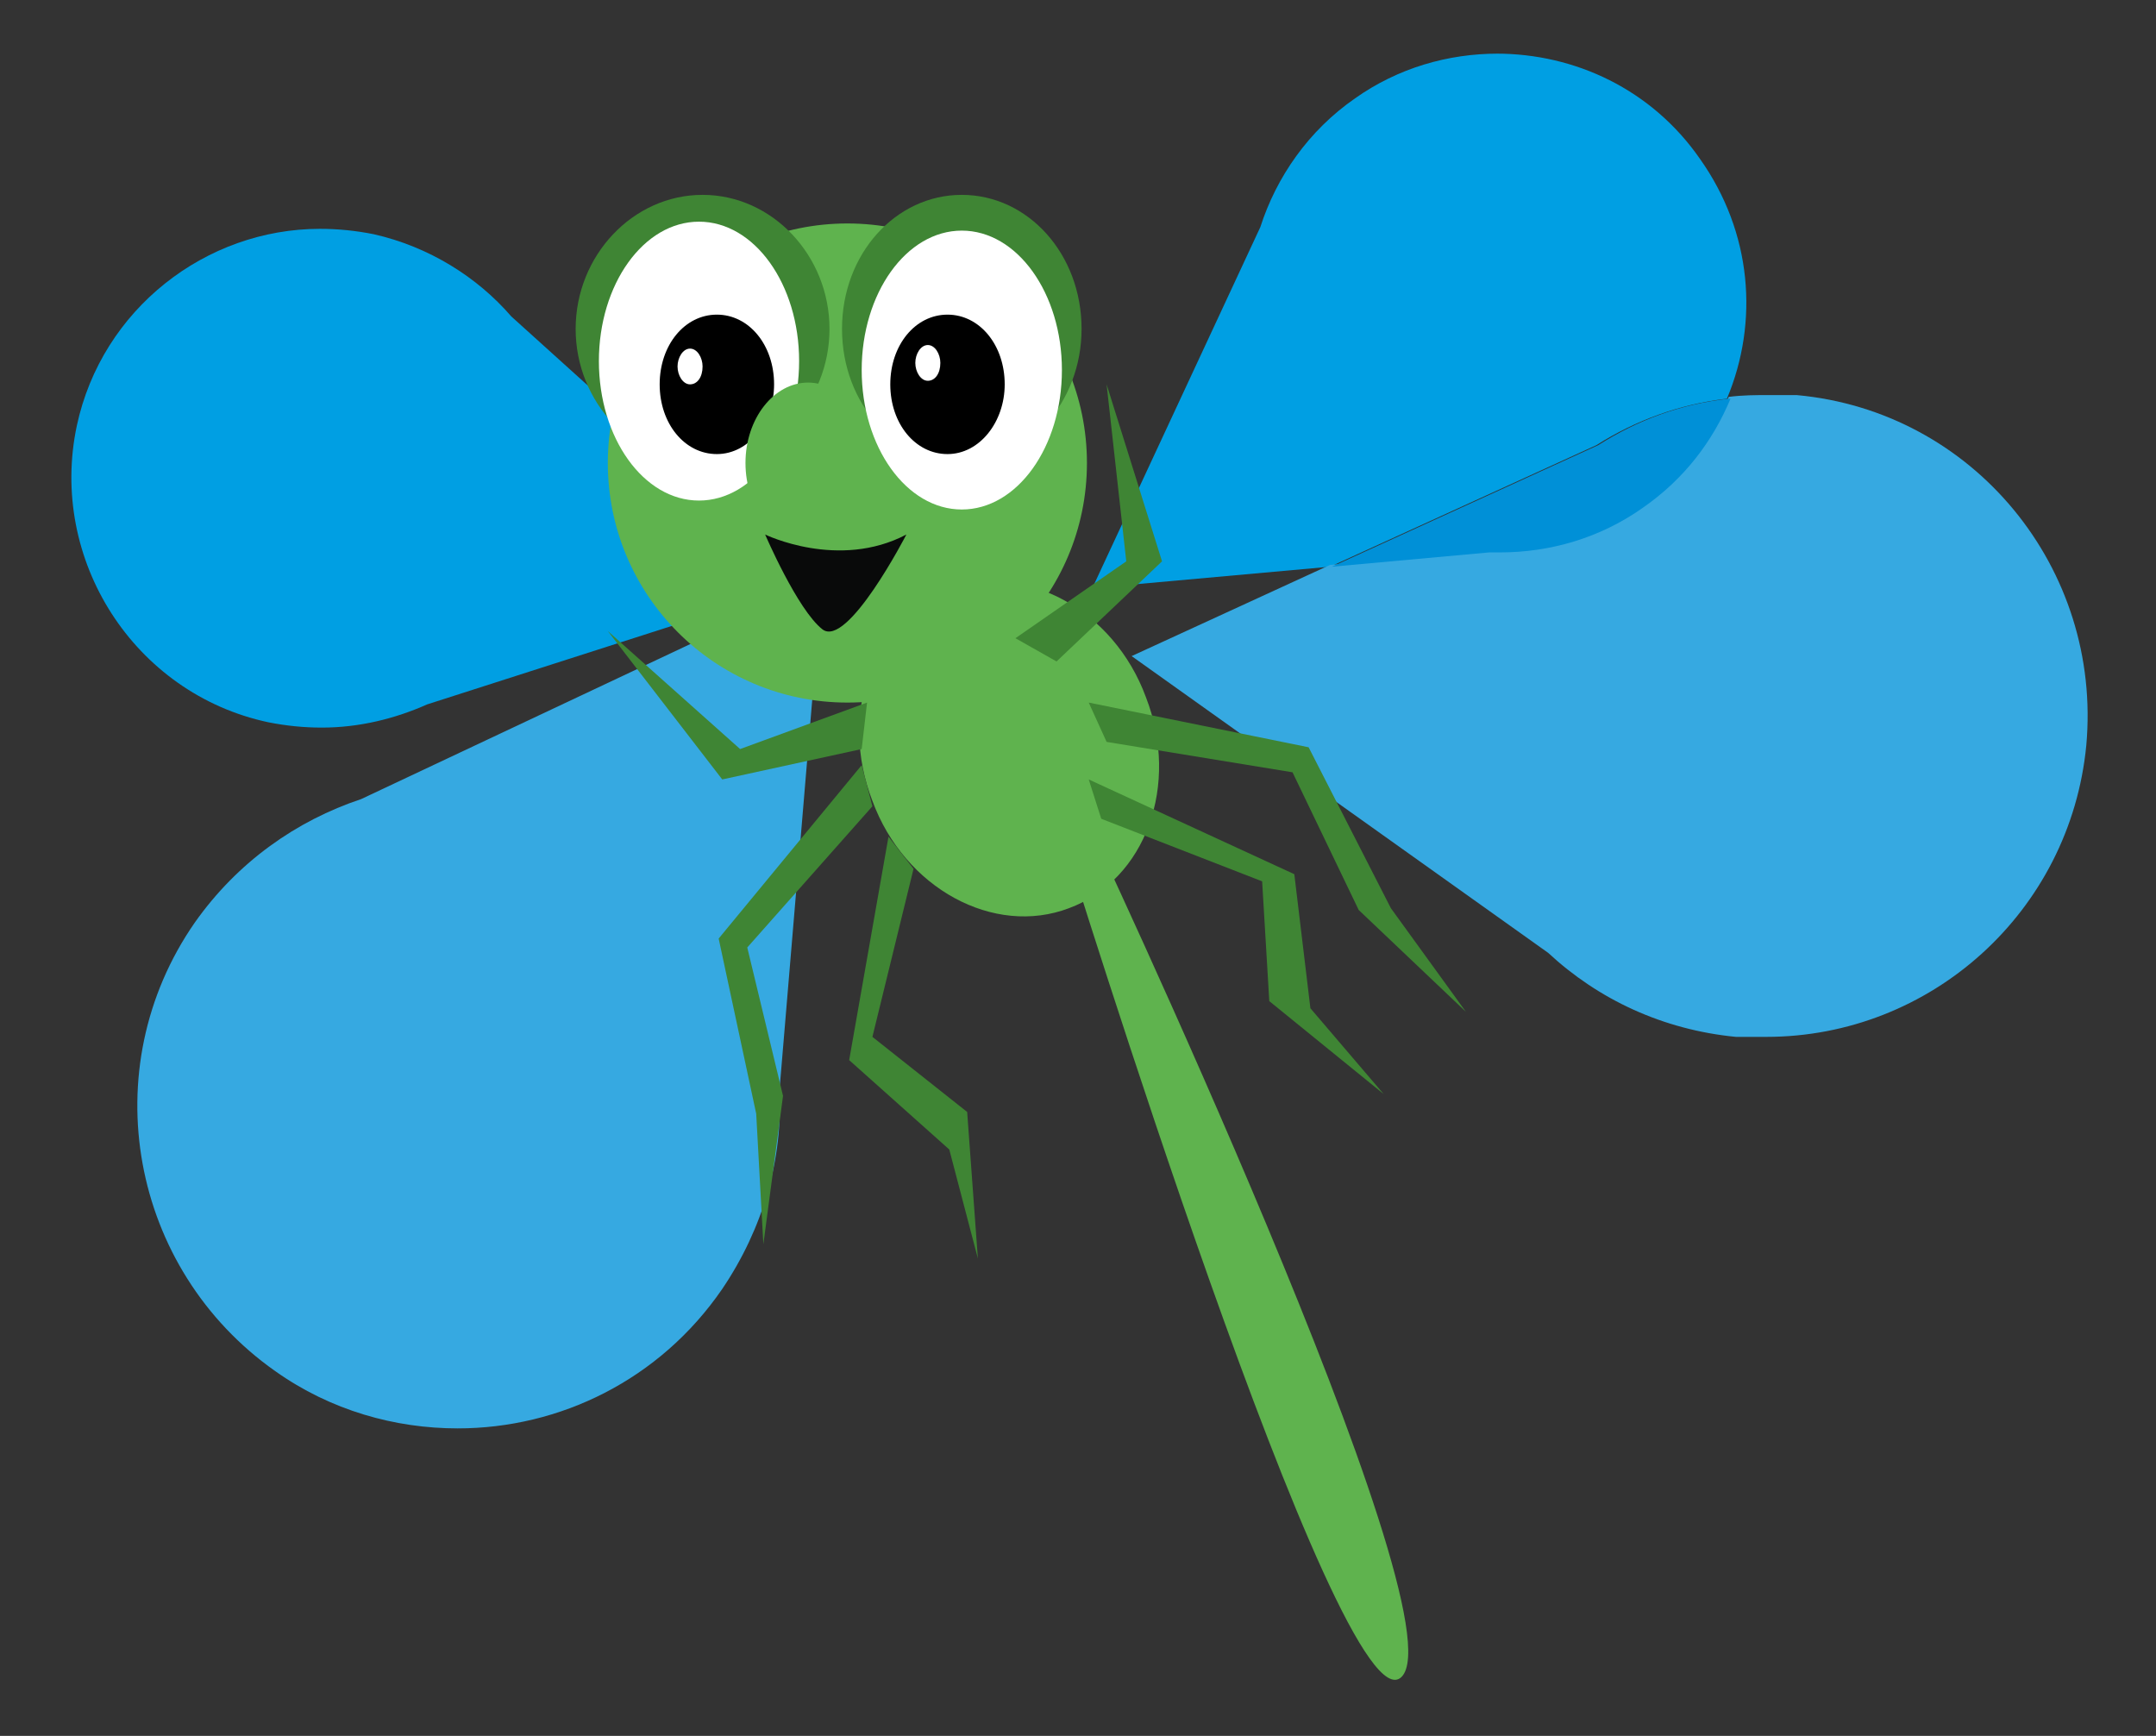
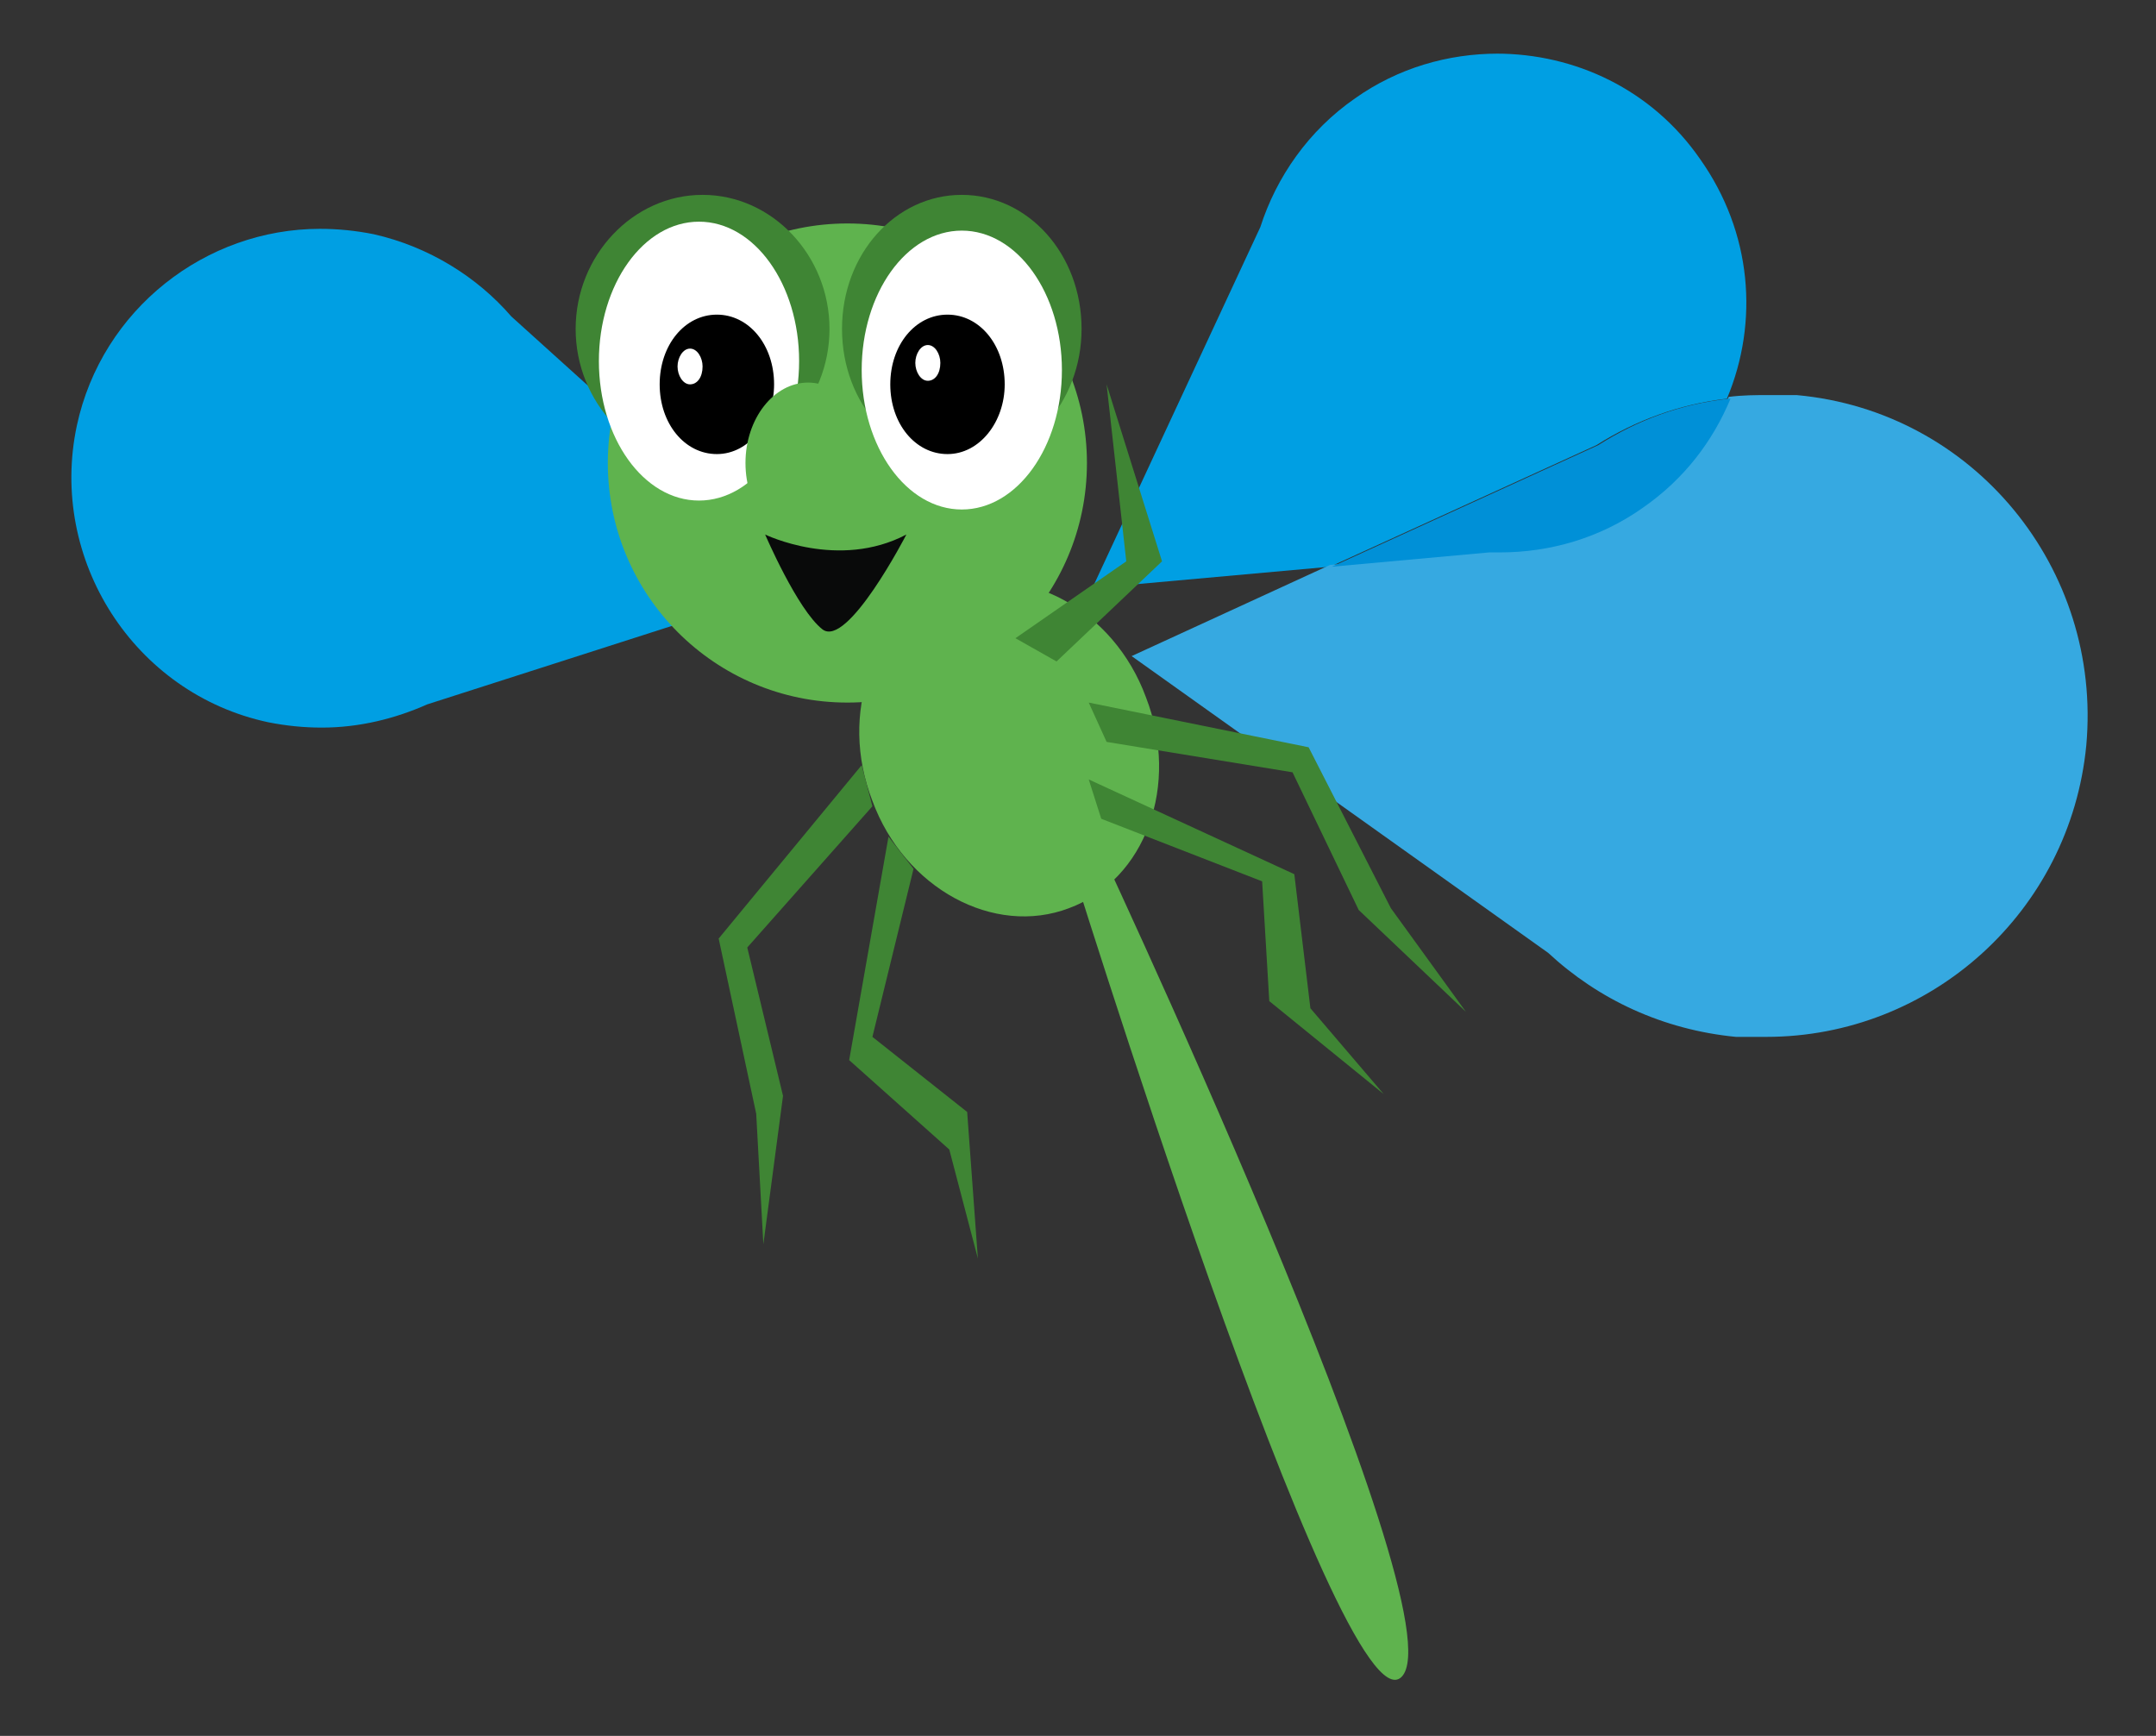
<svg xmlns="http://www.w3.org/2000/svg" id="Calque_1" width="120.6" height="97.1" version="1.1" viewBox="0 0 120.6 97.1">
  <rect x="0" y="0" width="120.6" height="97.1" fill="#333333" stroke="none" />
  <defs>
    <style>
      .st0 {
        fill: #5fb34e;
      }

      .st1 {
        fill: #090a0a;
      }

      .st2 {
        fill: #009fe3;
      }

      .st3 {
        fill: #fff;
      }

      .st4 {
        fill: #b4dbd1;
      }

      .st5 {
        fill: #36a9e1;
      }

      .st6 {
        fill: #3f8534;
      }

      .st7 {
        fill: #0090d7;
      }
    </style>
  </defs>
  <path class="st2" d="M17.9,12.8c-6.4,0-12.2,4.5-13.6,11-1.6,7.5,3.2,15,10.7,16.6,1,.2,2,.3,3,.3,2.1,0,4.1-.5,5.9-1.3l21.2-6.8-16.5-14.9c-1.9-2.2-4.6-3.9-7.7-4.6-1-.2-2-.3-3-.3" />
-   <path class="st5" d="M46.1,32.5l-25.9,12.2c-3.6,1.2-6.9,3.5-9.3,6.9-5.7,8.2-3.6,19.4,4.5,25.1,3.1,2.2,6.7,3.2,10.2,3.2,5.7,0,11.3-2.7,14.8-7.8,2.3-3.4,3.4-7.3,3.2-11.1l2.4-28.6Z" />
  <path class="st0" d="M59.5,47s15.5,50.2,18.9,46.8c3.4-3.4-17.6-47.9-17.6-47.9l-1.3,1.2Z" />
  <path class="st0" d="M60.8,25.9c0,7.4-6,13.4-13.4,13.4s-13.4-6-13.4-13.4,6-13.4,13.4-13.4,13.4,6,13.4,13.4" />
  <path class="st6" d="M46.4,18.4c0,4.1-3.2,7.5-7.1,7.5s-7.1-3.4-7.1-7.5,3.2-7.5,7.1-7.5,7.1,3.4,7.1,7.5" />
  <path class="st6" d="M60.5,18.4c0,4.1-3,7.5-6.7,7.5s-6.7-3.3-6.7-7.5,3-7.5,6.7-7.5,6.7,3.3,6.7,7.5" />
  <path class="st3" d="M44.7,20.2c0,4.3-2.5,7.8-5.6,7.8s-5.6-3.5-5.6-7.8,2.5-7.8,5.6-7.8,5.6,3.5,5.6,7.8" />
  <path class="st3" d="M59.4,20.7c0,4.3-2.5,7.8-5.6,7.8s-5.6-3.5-5.6-7.8,2.5-7.8,5.6-7.8,5.6,3.5,5.6,7.8" />
  <path class="st2" d="M83.8,3c-2.8,0-5.6.8-8,2.5-2.6,1.8-4.4,4.4-5.3,7.2l-9.4,20.2,13.3-1.2,14.9-6.8c2.2-1.4,4.7-2.3,7.3-2.6,1.8-4.3,1.4-9.3-1.5-13.4-2.7-3.9-7-5.9-11.4-5.9" />
  <path class="st5" d="M98.9,22.1c-.7,0-1.4,0-2.2.1-1,2.4-2.6,4.5-4.9,6.1-2.4,1.7-5.2,2.5-8,2.5s-.4,0-.6,0l-8.8.8-11.1,5.1,23.3,16.6c2.8,2.6,6.4,4.3,10.5,4.7.6,0,1.2,0,1.7,0,9.2,0,17-7,17.9-16.3.9-9.9-6.3-18.7-16.2-19.6-.6,0-1.2,0-1.7,0" />
  <path class="st7" d="M96.7,22.3c-2.7.3-5.1,1.2-7.3,2.6l-14.9,6.8,8.8-.8c.2,0,.4,0,.6,0,2.8,0,5.6-.8,8-2.5,2.3-1.6,3.9-3.7,4.9-6.1" />
  <path class="st0" d="M64.1,39c1.9,4.9,0,10.2-4.3,11.8-4.2,1.6-9.2-1.1-11-6-1.9-4.9,0-10.2,4.3-11.8,4.2-1.6,9.2,1.1,11,6" />
-   <polygon class="st6" points="48.5 39.3 41.4 41.9 34 35.3 40.4 43.6 48.2 41.9 48.5 39.3" />
  <polygon class="st6" points="48.2 42.8 40.2 52.5 42.3 62.3 42.7 69.6 43.8 61.3 41.8 53 48.8 45.1 48.2 42.8" />
  <polygon class="st6" points="49.7 46.8 47.5 59.3 53.1 64.3 54.7 70.4 54.1 62.2 48.8 58 51.1 48.6 49.7 46.8" />
  <polygon class="st6" points="56.8 35.7 63 31.4 61.9 21.5 65 31.4 59.1 37 56.8 35.7" />
  <polygon class="st6" points="60.9 39.3 73.2 41.8 77.8 50.8 82 56.6 76 50.9 72.3 43.2 61.9 41.5 60.9 39.3" />
  <polygon class="st6" points="60.9 43.6 72.4 48.9 73.3 56.4 77.4 61.2 71 56 70.6 49.3 61.6 45.8 60.9 43.6" />
  <path d="M43.3,21.5c0,2.1-1.4,3.9-3.2,3.9s-3.2-1.7-3.2-3.9,1.4-3.9,3.2-3.9,3.2,1.7,3.2,3.9" />
  <path d="M56.2,21.5c0,2.1-1.4,3.9-3.2,3.9s-3.2-1.7-3.2-3.9,1.4-3.9,3.2-3.9,3.2,1.7,3.2,3.9" />
  <path class="st3" d="M39.3,20.5c0,.6-.3,1-.7,1s-.7-.5-.7-1,.3-1,.7-1,.7.5.7,1" />
  <path class="st3" d="M52.6,20.3c0,.6-.3,1-.7,1s-.7-.5-.7-1,.3-1,.7-1,.7.5.7,1" />
  <path class="st0" d="M48.7,25.9c0,2.5-1.6,4.5-3.5,4.5s-3.5-2-3.5-4.5,1.6-4.5,3.5-4.5,3.5,2,3.5,4.5" />
  <path class="st1" d="M42.8,29.9s4.1,2,7.9,0c0,0-3.3,6.4-4.7,5.3-1.4-1.1-3.2-5.3-3.2-5.3" />
  <path class="st4" d="M559.3,134.2" />
</svg>